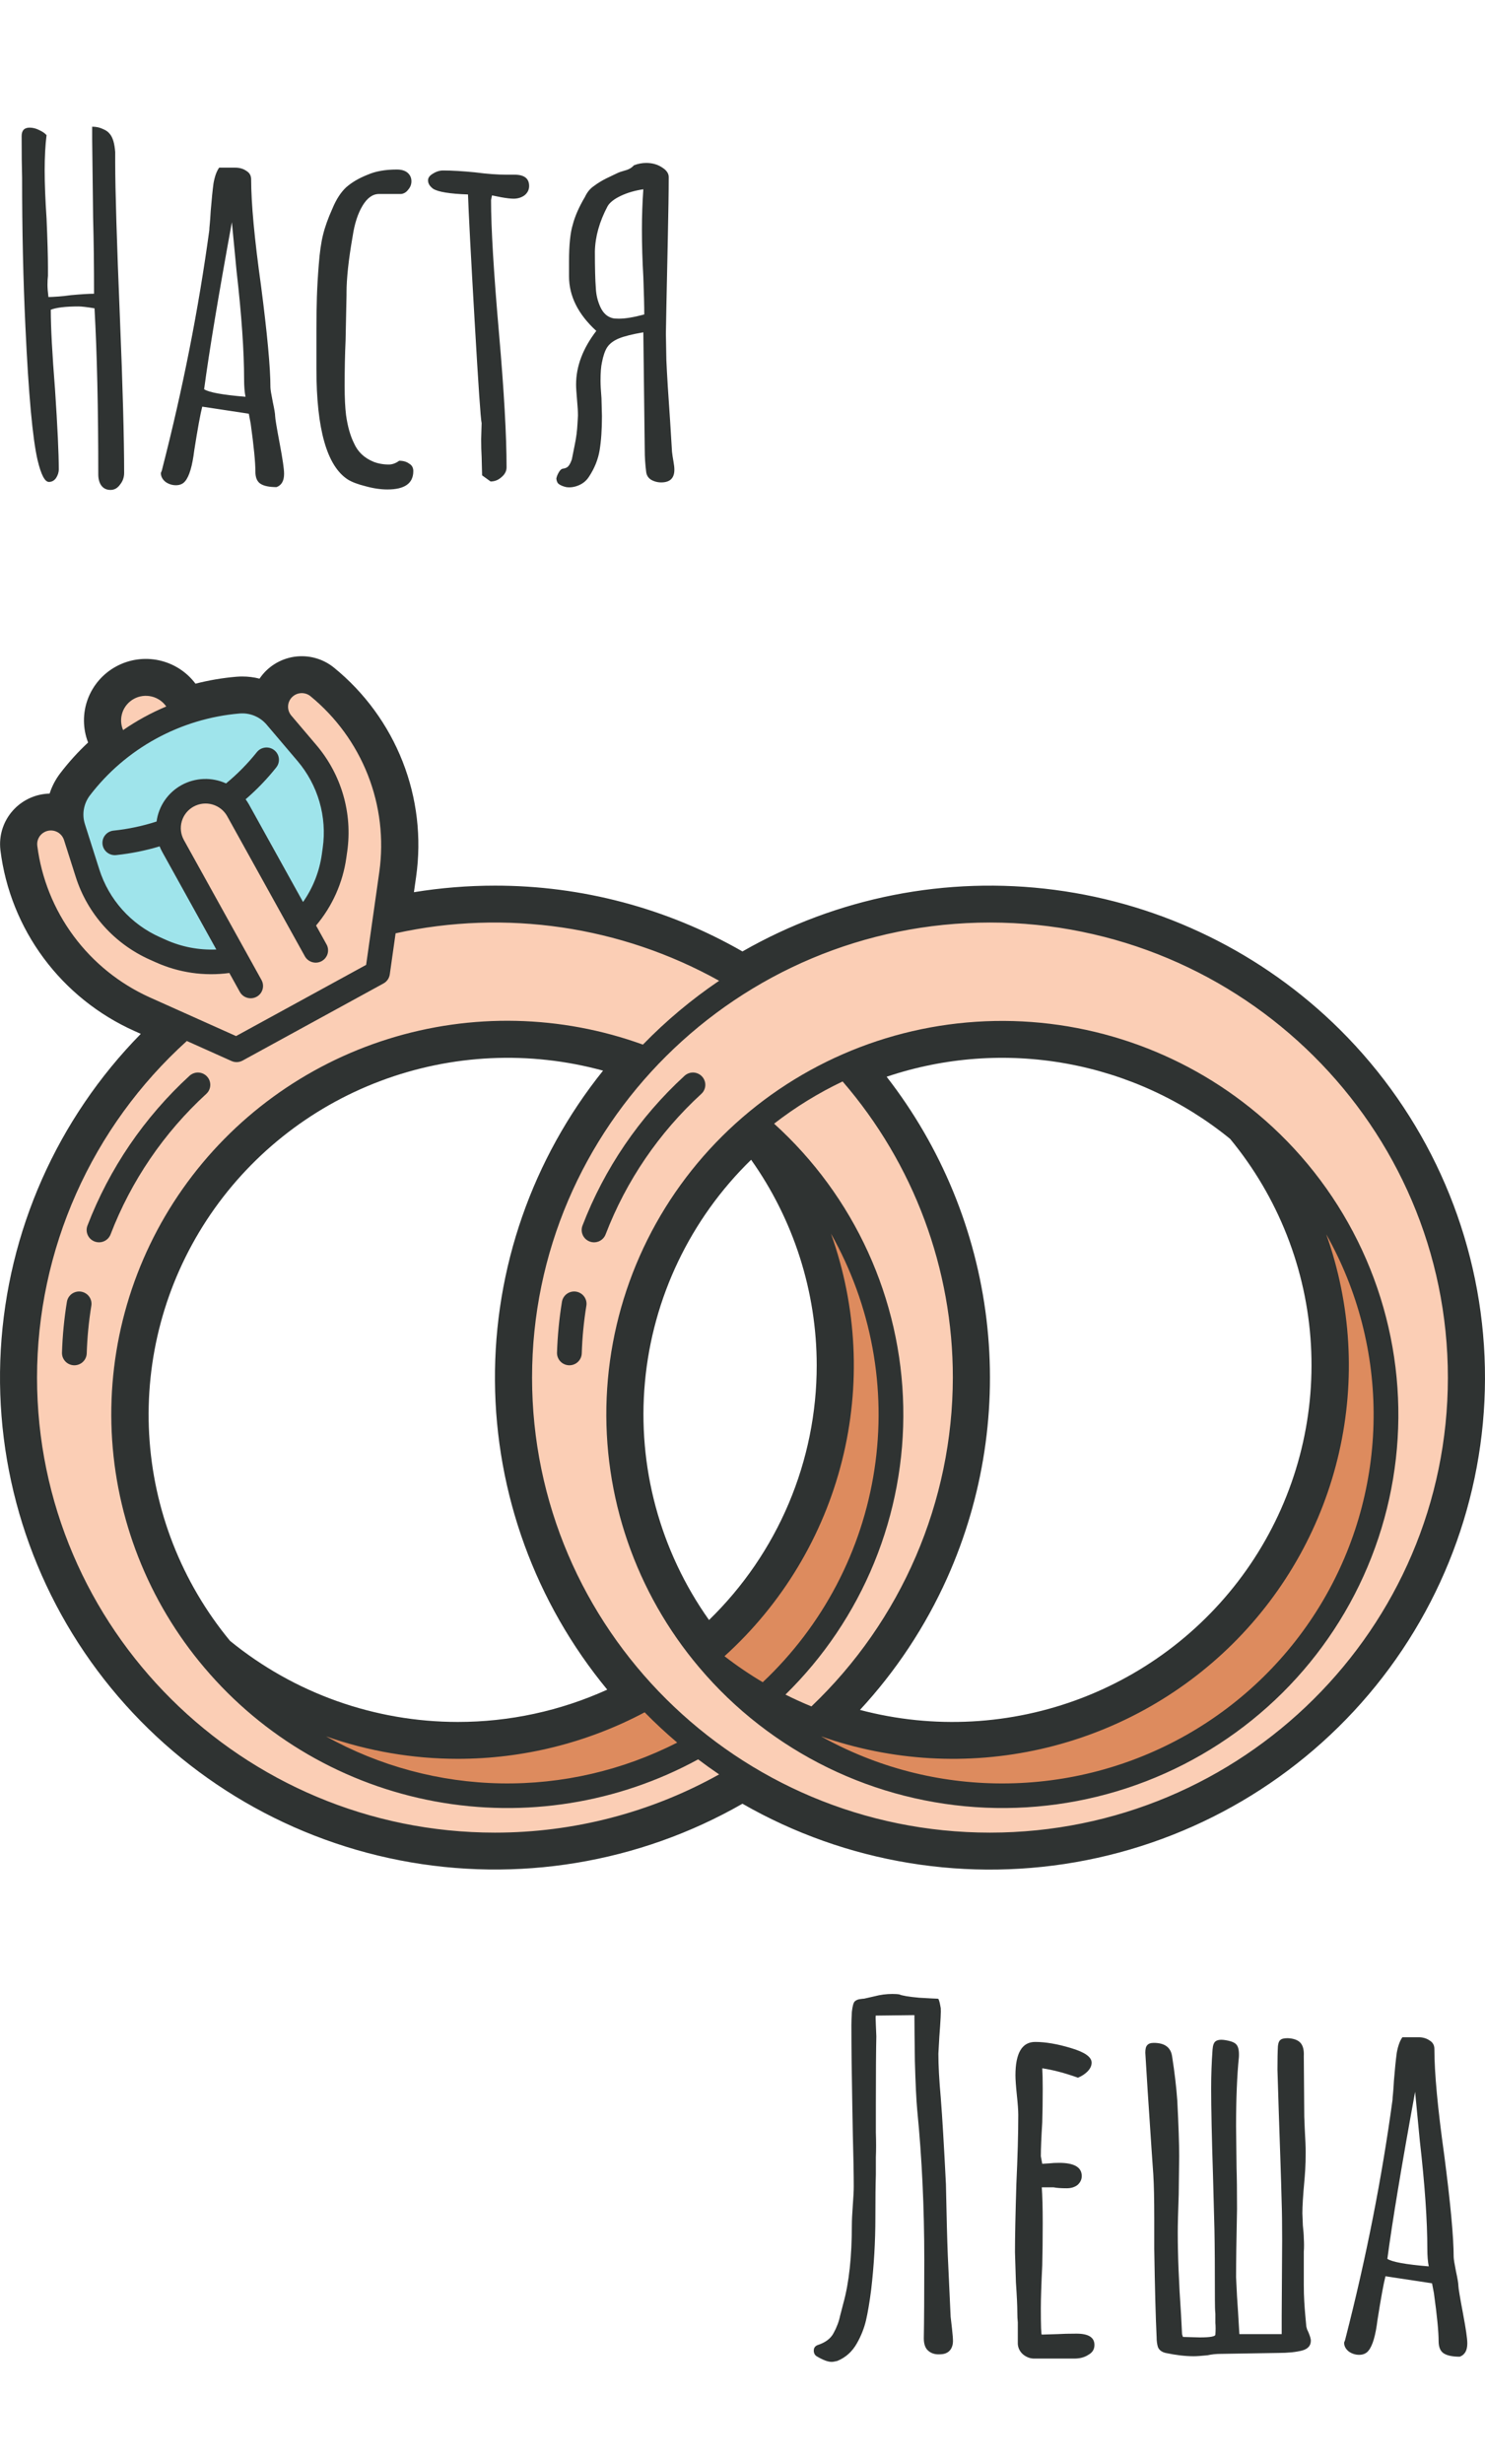
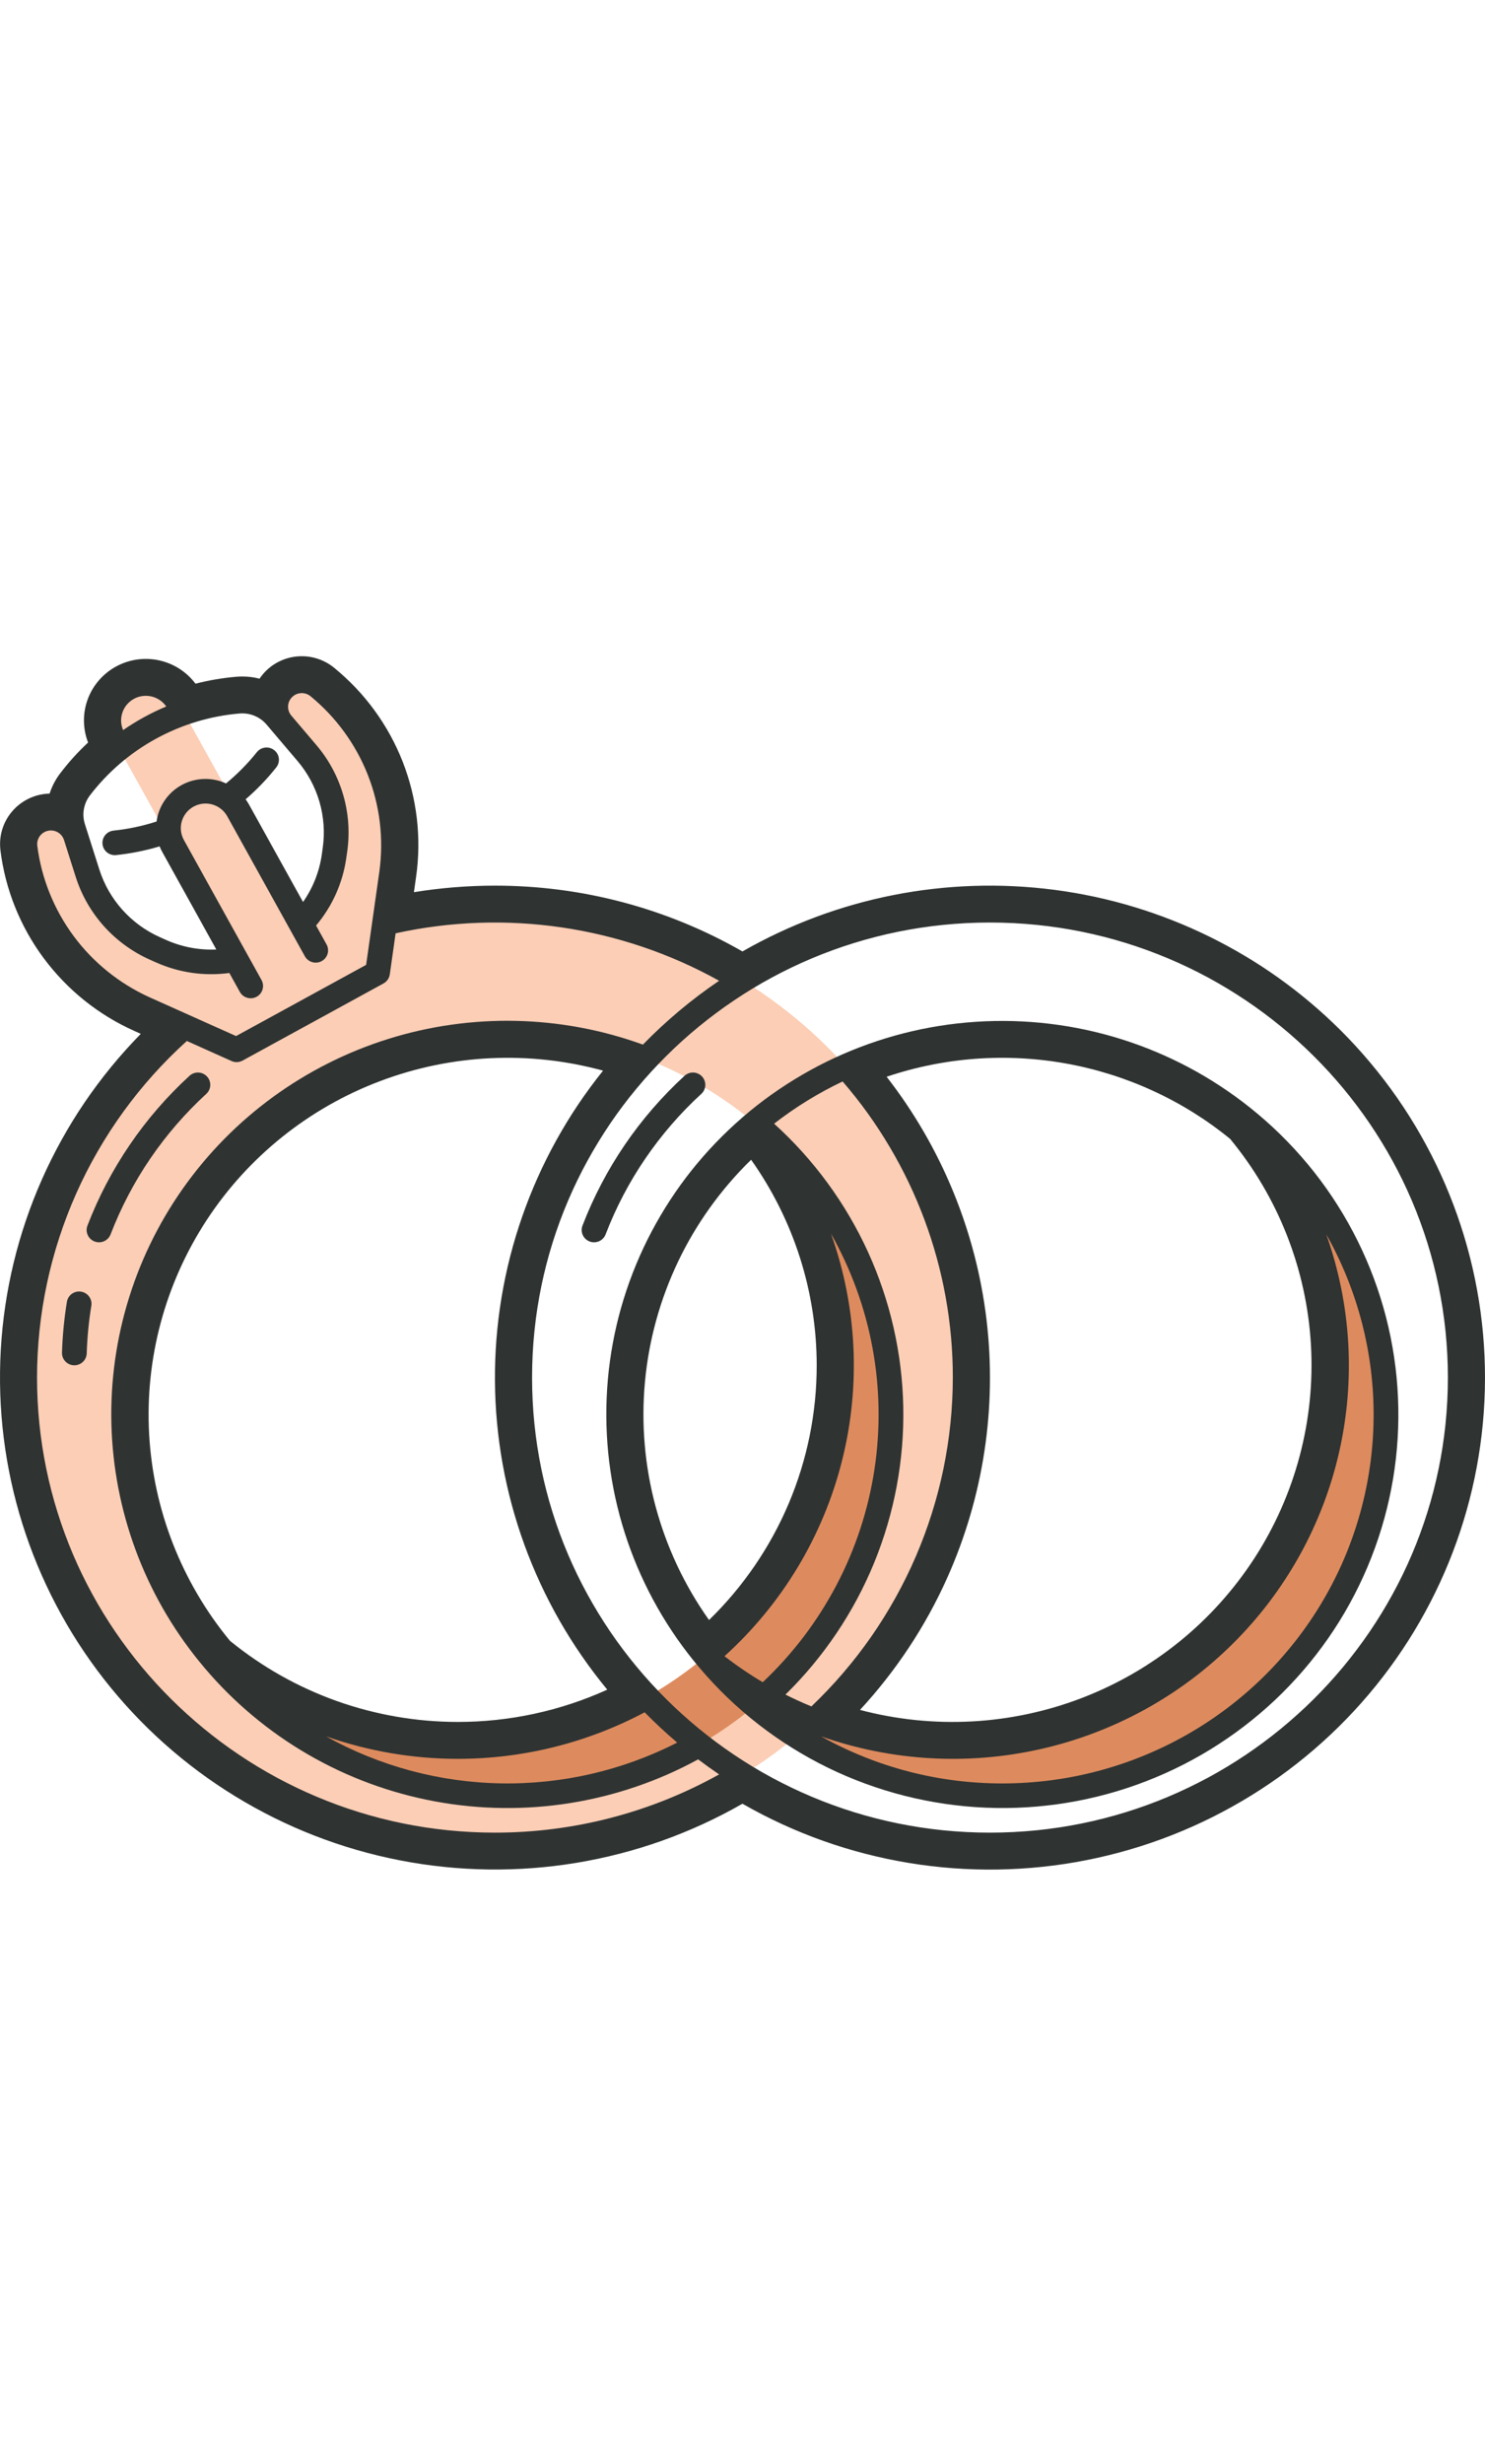
<svg xmlns="http://www.w3.org/2000/svg" width="120" height="199" viewBox="0 0 120 199" fill="none">
-   <path d="M67.66 190.684C67.457 190.735 67.305 190.76 67.204 190.76C66.9 190.76 66.495 190.608 65.988 190.304C65.836 190.203 65.76 190.051 65.76 189.848C65.76 189.62 65.874 189.468 66.102 189.392C66.71 189.189 67.128 188.873 67.356 188.442C67.609 187.986 67.787 187.517 67.888 187.036C68.015 186.555 68.103 186.213 68.154 186.01C68.61 184.363 68.838 182.248 68.838 179.664C68.838 179.335 68.863 178.815 68.914 178.106C68.965 177.447 68.99 176.941 68.99 176.586C68.99 175.623 68.965 174.205 68.914 172.33L68.876 170.202C68.825 167.567 68.8 165.351 68.8 163.552C68.8 163.299 68.813 162.944 68.838 162.488C68.889 162.032 68.965 161.753 69.066 161.652C69.167 161.551 69.307 161.487 69.484 161.462C69.661 161.437 69.775 161.424 69.826 161.424C69.927 161.399 70.206 161.335 70.662 161.234C71.143 161.107 71.625 161.044 72.106 161.044C72.359 161.044 72.549 161.057 72.676 161.082C72.904 161.183 73.436 161.272 74.272 161.348C75.133 161.399 75.615 161.424 75.716 161.424C75.817 161.424 75.868 161.462 75.868 161.538C75.919 161.665 75.969 161.88 76.02 162.184C76.045 162.437 76.007 163.21 75.906 164.502L75.83 165.87C75.83 166.833 75.893 168.011 76.02 169.404C76.147 171.025 76.286 173.356 76.438 176.396C76.489 178.98 76.539 180.905 76.59 182.172L76.818 187.112L76.932 188.1C76.983 188.556 77.008 188.885 77.008 189.088C77.008 189.316 76.957 189.519 76.856 189.696C76.755 189.873 76.603 190 76.4 190.076C76.273 190.127 76.083 190.152 75.83 190.152C75.501 190.152 75.222 190.051 74.994 189.848C74.766 189.645 74.652 189.316 74.652 188.86C74.677 187.441 74.69 185.326 74.69 182.514C74.69 178.309 74.5 174.281 74.12 170.43C74.044 169.619 73.981 168.302 73.93 166.478C73.905 164.654 73.892 163.413 73.892 162.754L70.776 162.792C70.751 162.792 70.751 163.045 70.776 163.552C70.801 164.059 70.814 164.363 70.814 164.464C70.789 165.579 70.776 167.428 70.776 170.012V172.216C70.801 172.976 70.801 173.647 70.776 174.23C70.776 174.787 70.776 175.256 70.776 175.636C70.751 176.421 70.738 177.574 70.738 179.094C70.738 181.045 70.624 182.995 70.396 184.946C70.269 185.934 70.13 186.757 69.978 187.416C69.826 188.049 69.585 188.657 69.256 189.24C68.876 189.924 68.344 190.405 67.66 190.684ZM83.576 190.494C83.246 190.494 82.942 190.38 82.664 190.152C82.41 189.924 82.271 189.645 82.246 189.316V188.328V187.568C82.22 187.34 82.208 187.074 82.208 186.77C82.208 186.238 82.17 185.427 82.094 184.338L82.018 181.906C82.018 180.665 82.056 178.815 82.132 176.358C82.233 174.154 82.284 172.305 82.284 170.81C82.284 170.455 82.246 169.923 82.17 169.214C82.094 168.479 82.056 167.947 82.056 167.618C82.056 165.819 82.588 164.92 83.652 164.92C84.488 164.92 85.45 165.085 86.54 165.414C87.654 165.743 88.212 166.136 88.212 166.592C88.212 166.845 88.098 167.086 87.87 167.314C87.667 167.517 87.414 167.681 87.11 167.808C86.046 167.428 85.083 167.175 84.222 167.048C84.247 167.428 84.26 167.973 84.26 168.682C84.26 169.695 84.247 170.607 84.222 171.418C84.146 172.634 84.108 173.546 84.108 174.154L84.222 174.762L84.83 174.724C85.032 174.699 85.286 174.686 85.59 174.686C86.806 174.686 87.414 175.041 87.414 175.75C87.414 176.029 87.3 176.269 87.072 176.472C86.844 176.649 86.552 176.738 86.198 176.738C85.742 176.738 85.387 176.713 85.134 176.662H84.184C84.234 177.321 84.26 178.283 84.26 179.55C84.26 180.817 84.247 181.957 84.222 182.97C84.146 184.515 84.108 185.668 84.108 186.428C84.108 187.847 84.133 188.556 84.184 188.556L85.438 188.518C85.868 188.493 86.388 188.48 86.996 188.48C87.958 188.48 88.44 188.784 88.44 189.392C88.44 189.747 88.275 190.013 87.946 190.19C87.642 190.393 87.262 190.494 86.806 190.494H83.576ZM96.465 190.304C95.781 190.304 95.021 190.215 94.185 190.038C93.881 189.962 93.678 189.81 93.577 189.582C93.501 189.354 93.463 189.075 93.463 188.746C93.387 187.175 93.323 184.807 93.273 181.64V179.246C93.273 177.65 93.247 176.447 93.197 175.636C93.171 175.332 93.019 173.077 92.741 168.872L92.551 165.794C92.551 165.49 92.601 165.287 92.703 165.186C92.804 165.059 92.981 164.996 93.235 164.996C94.121 164.996 94.615 165.363 94.717 166.098C94.919 167.39 95.059 168.581 95.135 169.67C95.236 171.646 95.287 173.141 95.287 174.154L95.249 177.232C95.198 178.651 95.173 179.689 95.173 180.348C95.173 182.172 95.261 184.376 95.439 186.96L95.515 188.442C95.515 188.518 95.54 188.619 95.591 188.746C95.667 188.746 96.123 188.759 96.959 188.784C97.795 188.784 98.213 188.708 98.213 188.556C98.238 188.201 98.238 187.885 98.213 187.606C98.213 187.327 98.213 187.087 98.213 186.884C98.187 186.631 98.175 186.263 98.175 185.782C98.175 183.249 98.162 181.349 98.137 180.082L98.023 175.788C97.921 172.596 97.871 170.227 97.871 168.682C97.871 167.593 97.909 166.541 97.985 165.528C98.01 165.199 98.086 164.983 98.213 164.882C98.365 164.755 98.618 164.717 98.973 164.768C99.479 164.844 99.796 164.971 99.923 165.148C100.075 165.325 100.138 165.655 100.113 166.136C99.961 167.631 99.885 169.493 99.885 171.722L99.923 175.104C99.948 175.839 99.961 176.941 99.961 178.41C99.91 180.893 99.885 182.729 99.885 183.92C99.935 185.085 99.986 185.985 100.037 186.618L100.151 188.518H103.571V187.074L103.609 180.994C103.609 179.651 103.596 178.638 103.571 177.954C103.545 176.865 103.507 175.598 103.457 174.154C103.406 172.685 103.368 171.57 103.343 170.81L103.229 167.162C103.229 166.326 103.241 165.693 103.267 165.262C103.292 165.009 103.355 164.844 103.457 164.768C103.558 164.667 103.761 164.616 104.065 164.616C104.546 164.641 104.888 164.768 105.091 164.996C105.293 165.224 105.382 165.579 105.357 166.06L105.395 170.962L105.433 171.912C105.483 172.773 105.509 173.407 105.509 173.812C105.509 174.369 105.496 174.851 105.471 175.256C105.445 175.661 105.42 175.991 105.395 176.244C105.293 177.359 105.243 178.195 105.243 178.752L105.281 179.74C105.331 180.196 105.357 180.538 105.357 180.766C105.382 181.171 105.382 181.539 105.357 181.868C105.357 182.172 105.357 182.425 105.357 182.628V184.49C105.357 185.022 105.369 185.491 105.395 185.896C105.42 186.301 105.445 186.643 105.471 186.922L105.547 187.758C105.547 187.859 105.572 187.986 105.623 188.138C105.699 188.29 105.749 188.404 105.775 188.48C105.876 188.733 105.927 188.923 105.927 189.05C105.927 189.455 105.686 189.721 105.205 189.848C104.698 189.975 104.065 190.038 103.305 190.038L98.631 190.114C98.276 190.114 97.921 190.152 97.567 190.228C97.06 190.279 96.693 190.304 96.465 190.304ZM117.962 190.342C117.38 190.342 116.949 190.253 116.67 190.076C116.392 189.899 116.252 189.569 116.252 189.088C116.252 188.328 116.126 187.036 115.872 185.212L115.72 184.414L111.958 183.844C111.806 184.427 111.591 185.605 111.312 187.378C111.16 188.619 110.92 189.443 110.59 189.848C110.413 190.076 110.16 190.19 109.83 190.19C109.526 190.19 109.248 190.101 108.994 189.924C108.741 189.721 108.614 189.481 108.614 189.202L108.69 189.012L108.728 188.86C110.4 182.349 111.667 175.927 112.528 169.594C112.528 169.493 112.541 169.328 112.566 169.1C112.592 168.847 112.617 168.492 112.642 168.036C112.718 167.099 112.794 166.351 112.87 165.794C112.972 165.237 113.124 164.819 113.326 164.54H114.618C114.973 164.54 115.277 164.629 115.53 164.806C115.784 164.958 115.91 165.186 115.91 165.49C115.91 167.415 116.176 170.278 116.708 174.078C117.215 177.979 117.468 180.715 117.468 182.286C117.468 182.438 117.532 182.831 117.658 183.464C117.785 184.047 117.848 184.427 117.848 184.604C117.848 184.781 117.975 185.541 118.228 186.884C118.456 188.1 118.57 188.885 118.57 189.24V189.278C118.57 189.835 118.368 190.19 117.962 190.342ZM115.454 183.046C115.378 182.666 115.34 182.197 115.34 181.64C115.34 179.36 115.138 176.447 114.732 172.9L114.352 168.948C113.263 174.901 112.516 179.398 112.11 182.438C112.49 182.691 113.605 182.894 115.454 183.046Z" fill="#2F3332" />
-   <path d="M8.93 39.57C8.601 39.57 8.347 39.443 8.17 39.19C8.018 38.962 7.942 38.671 7.942 38.316C7.942 33.021 7.841 28.55 7.638 24.902C7.03 24.801 6.599 24.75 6.346 24.75C5.307 24.75 4.56 24.839 4.104 25.016C4.104 26.435 4.218 28.575 4.446 31.438C4.649 34.478 4.75 36.631 4.75 37.898C4.75 38.151 4.674 38.392 4.522 38.62C4.37 38.823 4.18 38.924 3.952 38.924C3.623 38.924 3.319 38.341 3.04 37.176C2.635 35.453 2.305 31.843 2.052 26.346C1.875 22.622 1.786 18.619 1.786 14.338C1.761 13.553 1.748 12.438 1.748 10.994C1.748 10.538 1.963 10.31 2.394 10.31C2.647 10.31 2.901 10.373 3.154 10.5C3.433 10.627 3.635 10.766 3.762 10.918C3.661 11.729 3.61 12.679 3.61 13.768C3.61 14.832 3.661 16.124 3.762 17.644C3.838 19.392 3.876 20.709 3.876 21.596V22.28C3.851 22.483 3.838 22.723 3.838 23.002C3.838 23.255 3.863 23.585 3.914 23.99C4.066 23.99 4.319 23.977 4.674 23.952C5.029 23.927 5.383 23.889 5.738 23.838C6.574 23.762 7.195 23.724 7.6 23.724C7.6 21.52 7.575 19.481 7.524 17.606L7.448 11.26V10.234C7.777 10.234 8.069 10.297 8.322 10.424C8.575 10.525 8.765 10.665 8.892 10.842C9.12 11.121 9.259 11.602 9.31 12.286V13.16C9.31 15.339 9.437 19.506 9.69 25.662C9.918 31.235 10.032 35.415 10.032 38.202C10.032 38.557 9.918 38.873 9.69 39.152C9.487 39.431 9.234 39.57 8.93 39.57ZM22.347 39.342C21.764 39.342 21.334 39.253 21.055 39.076C20.776 38.899 20.637 38.569 20.637 38.088C20.637 37.328 20.51 36.036 20.257 34.212L20.105 33.414L16.343 32.844C16.191 33.427 15.976 34.605 15.697 36.378C15.545 37.619 15.304 38.443 14.975 38.848C14.798 39.076 14.544 39.19 14.215 39.19C13.911 39.19 13.632 39.101 13.379 38.924C13.126 38.721 12.999 38.481 12.999 38.202L13.075 38.012L13.113 37.86C14.785 31.349 16.052 24.927 16.913 18.594C16.913 18.493 16.926 18.328 16.951 18.1C16.976 17.847 17.002 17.492 17.027 17.036C17.103 16.099 17.179 15.351 17.255 14.794C17.356 14.237 17.508 13.819 17.711 13.54H19.003C19.358 13.54 19.662 13.629 19.915 13.806C20.168 13.958 20.295 14.186 20.295 14.49C20.295 16.415 20.561 19.278 21.093 23.078C21.6 26.979 21.853 29.715 21.853 31.286C21.853 31.438 21.916 31.831 22.043 32.464C22.17 33.047 22.233 33.427 22.233 33.604C22.233 33.781 22.36 34.541 22.613 35.884C22.841 37.1 22.955 37.885 22.955 38.24V38.278C22.955 38.835 22.752 39.19 22.347 39.342ZM19.839 32.046C19.763 31.666 19.725 31.197 19.725 30.64C19.725 28.36 19.522 25.447 19.117 21.9L18.737 17.948C17.648 23.901 16.9 28.398 16.495 31.438C16.875 31.691 17.99 31.894 19.839 32.046ZM31.308 39.532C30.751 39.532 30.156 39.443 29.522 39.266C28.914 39.114 28.446 38.937 28.116 38.734C26.419 37.645 25.57 34.668 25.57 29.804V28.778V27.6V26.688C25.57 25.675 25.583 24.775 25.608 23.99C25.634 23.179 25.684 22.305 25.76 21.368C25.836 20.38 25.95 19.582 26.102 18.974C26.254 18.341 26.508 17.631 26.862 16.846C27.166 16.111 27.534 15.541 27.964 15.136C28.42 14.731 29.003 14.389 29.712 14.11C30.346 13.831 31.131 13.692 32.068 13.692C32.448 13.692 32.74 13.781 32.942 13.958C33.145 14.135 33.246 14.363 33.246 14.642C33.246 14.895 33.158 15.123 32.98 15.326C32.828 15.529 32.638 15.643 32.41 15.668H30.624C30.118 15.668 29.674 15.985 29.294 16.618C28.914 17.251 28.648 18.075 28.496 19.088C28.167 20.963 28.002 22.483 28.002 23.648V23.838L27.926 27.486C27.876 28.575 27.85 29.804 27.85 31.172C27.85 32.135 27.888 32.92 27.964 33.528C28.091 34.44 28.306 35.2 28.61 35.808C28.914 36.492 29.434 36.986 30.168 37.29C30.548 37.442 30.966 37.518 31.422 37.518C31.701 37.518 31.98 37.417 32.258 37.214C32.588 37.214 32.854 37.29 33.056 37.442C33.284 37.569 33.398 37.771 33.398 38.05C33.398 39.038 32.702 39.532 31.308 39.532ZM38.958 38.392L38.92 36.91C38.894 36.479 38.882 35.998 38.882 35.466L38.92 34.174C38.844 33.895 38.654 31.121 38.35 25.852C38.046 20.583 37.868 17.201 37.818 15.706C36.348 15.655 35.411 15.503 35.006 15.25C34.727 15.047 34.588 14.819 34.588 14.566C34.588 14.363 34.714 14.186 34.968 14.034C35.246 13.857 35.525 13.768 35.804 13.768C36.513 13.768 37.374 13.819 38.388 13.92C39.35 14.047 40.212 14.11 40.972 14.11H41.276H41.58C42.365 14.11 42.758 14.414 42.758 15.022C42.758 15.326 42.631 15.579 42.378 15.782C42.124 15.959 41.833 16.048 41.504 16.048C41.276 16.048 40.946 16.01 40.516 15.934L39.756 15.782L39.718 15.972L39.68 16.162C39.68 18.417 39.895 22.014 40.326 26.954C40.731 31.59 40.934 35.187 40.934 37.746C40.934 38.05 40.794 38.316 40.516 38.544C40.262 38.772 39.971 38.886 39.642 38.886L38.958 38.392ZM45.754 39.342C45.526 39.291 45.336 39.215 45.184 39.114C45.058 39.038 44.982 38.886 44.956 38.658C44.982 38.506 45.045 38.341 45.146 38.164C45.248 37.987 45.349 37.885 45.45 37.86C45.678 37.835 45.843 37.759 45.944 37.632C46.046 37.505 46.134 37.328 46.21 37.1C46.236 36.948 46.312 36.568 46.438 35.96C46.565 35.352 46.641 34.769 46.666 34.212L46.704 33.566C46.704 33.262 46.679 32.831 46.628 32.274C46.578 31.717 46.552 31.311 46.552 31.058C46.552 29.589 47.097 28.145 48.186 26.726C46.717 25.383 45.982 23.914 45.982 22.318V21.102C45.982 19.785 46.084 18.797 46.286 18.138C46.464 17.454 46.793 16.707 47.274 15.896C47.452 15.516 47.692 15.225 47.996 15.022C48.3 14.794 48.63 14.591 48.984 14.414C49.364 14.237 49.656 14.097 49.858 13.996C50.01 13.92 50.226 13.844 50.504 13.768C50.808 13.692 51.049 13.553 51.226 13.35C51.556 13.223 51.885 13.16 52.214 13.16C52.696 13.16 53.114 13.274 53.468 13.502C53.848 13.73 54.038 13.996 54.038 14.3C54.038 15.389 54.013 17.099 53.962 19.43L53.848 24.826L53.81 26.954L53.848 29.082C53.899 30.247 54 31.894 54.152 34.022L54.304 36.492C54.33 36.72 54.368 36.973 54.418 37.252C54.469 37.531 54.494 37.759 54.494 37.936C54.494 38.62 54.14 38.962 53.43 38.962C53.126 38.962 52.848 38.886 52.594 38.734C52.366 38.582 52.24 38.367 52.214 38.088C52.138 37.505 52.1 36.91 52.1 36.302L51.986 26.84C51.1 26.992 50.441 27.157 50.01 27.334C49.58 27.511 49.263 27.752 49.06 28.056C48.883 28.335 48.744 28.74 48.642 29.272C48.566 29.601 48.528 30.095 48.528 30.754C48.528 31.083 48.554 31.552 48.604 32.16L48.642 33.604C48.642 34.693 48.579 35.618 48.452 36.378C48.326 37.113 48.047 37.809 47.616 38.468C47.414 38.797 47.135 39.038 46.78 39.19C46.426 39.342 46.084 39.393 45.754 39.342ZM49.516 25.7C49.618 25.725 49.782 25.738 50.01 25.738C50.542 25.738 51.226 25.624 52.062 25.396C52.062 24.737 52.037 23.724 51.986 22.356C51.91 21.064 51.872 19.785 51.872 18.518C51.872 17.454 51.91 16.377 51.986 15.288C51.302 15.389 50.694 15.567 50.162 15.82C49.63 16.073 49.276 16.352 49.098 16.656C48.44 17.897 48.098 19.113 48.072 20.304C48.072 21.647 48.098 22.635 48.148 23.268C48.174 23.825 48.3 24.345 48.528 24.826C48.756 25.307 49.086 25.599 49.516 25.7Z" fill="#2F3332" />
  <path d="M69.037 86.916C63.277 80.138 55.298 75.59 46.5 74.072C37.701 72.553 28.645 74.16 20.921 78.612C13.197 83.063 7.297 90.074 4.258 98.414C1.218 106.754 1.233 115.891 4.299 124.222C7.365 132.553 13.287 139.545 21.026 143.972C28.764 148.399 37.825 149.978 46.618 148.431C55.412 146.885 63.376 142.312 69.114 135.516C74.852 128.719 77.997 120.132 77.997 111.262C77.985 102.353 74.812 93.733 69.037 86.916V86.916ZM57.781 133.113C52.245 138.084 45.089 140.904 37.628 141.056C30.167 141.207 22.901 138.68 17.166 133.937C12.212 128.035 9.658 120.507 10.008 112.83C10.358 105.154 13.585 97.885 19.055 92.451C24.526 87.017 31.844 83.812 39.573 83.465C47.301 83.118 54.881 85.653 60.824 90.574C61.089 90.89 61.346 91.207 61.596 91.533C66.336 97.672 68.576 105.359 67.869 113.063C67.162 120.768 63.56 127.926 57.781 133.113V133.113Z" fill="#FBCEB5" />
  <path d="M71.997 114.242C71.997 120.572 70.034 126.749 66.373 131.93C62.712 137.112 57.532 141.047 51.539 143.2C45.546 145.353 39.031 145.618 32.88 143.961C26.729 142.304 21.242 138.803 17.166 133.937C23.028 138.783 30.482 141.312 38.102 141.042C45.723 140.771 52.977 137.72 58.475 132.472C63.974 127.224 67.332 120.147 67.908 112.595C68.484 105.042 66.237 97.543 61.596 91.533C61.346 91.207 61.089 90.89 60.824 90.574C61.144 90.84 61.459 91.111 61.769 91.389C64.993 94.272 67.57 97.797 69.332 101.734C71.094 105.672 72.002 109.933 71.997 114.242V114.242Z" fill="#DD8B5E" />
  <path d="M61.769 91.389C61.459 91.111 61.144 90.839 60.824 90.574C61.089 90.889 61.346 91.207 61.596 91.533C61.654 91.483 61.711 91.433 61.769 91.389Z" fill="#CF5F1F" />
  <path d="M31.644 70.537L30.507 78.56L19.121 84.791L11.683 81.458C9.082 80.293 6.828 78.483 5.135 76.202C3.443 73.921 2.37 71.245 2.02 68.433C2.01 68.348 2.005 68.263 2.005 68.177C2.004 67.677 2.184 67.192 2.511 66.812C2.839 66.432 3.293 66.18 3.791 66.104C4.289 66.027 4.799 66.13 5.227 66.395C5.655 66.659 5.973 67.067 6.125 67.544L7.075 70.532C7.499 71.864 8.201 73.092 9.136 74.137C10.07 75.181 11.216 76.018 12.498 76.593L12.98 76.809C14.212 77.36 15.543 77.659 16.893 77.686C16.961 77.688 17.026 77.688 17.093 77.688C17.757 77.689 18.418 77.623 19.068 77.492C21.097 77.085 22.948 76.063 24.368 74.567C25.788 73.072 26.706 71.176 26.996 69.141L27.069 68.62C27.265 67.236 27.165 65.826 26.776 64.484C26.387 63.141 25.716 61.895 24.809 60.827L22.776 58.433C22.437 58.034 22.261 57.523 22.281 57.002C22.301 56.48 22.517 55.984 22.886 55.613C23.255 55.241 23.751 55.019 24.276 54.992C24.801 54.964 25.317 55.132 25.724 55.463C27.93 57.26 29.634 59.59 30.671 62.23C31.708 64.87 32.043 67.731 31.644 70.537Z" fill="#FBCEB5" />
  <path d="M14.94 70.031L9.157 59.621C8.773 58.929 8.681 58.114 8.903 57.355C9.124 56.596 9.64 55.955 10.337 55.574C11.034 55.192 11.854 55.101 12.619 55.321C13.383 55.541 14.028 56.053 14.412 56.746L20.195 67.155L14.94 70.031Z" fill="#FBCEB5" />
-   <path d="M22.308 57.884L24.809 60.828C25.717 61.895 26.387 63.142 26.776 64.484C27.166 65.827 27.266 67.236 27.069 68.62L26.995 69.14C26.779 70.667 26.207 72.123 25.326 73.392C24.445 74.662 23.278 75.71 21.918 76.454V76.454C20.558 77.198 19.043 77.618 17.491 77.679C15.94 77.741 14.396 77.443 12.98 76.808L12.498 76.593C11.216 76.018 10.07 75.181 9.136 74.137C8.201 73.092 7.499 71.864 7.075 70.532L5.906 66.859C5.734 66.317 5.695 65.743 5.792 65.184C5.89 64.624 6.121 64.097 6.466 63.644C7.989 61.651 9.915 59.998 12.121 58.791C14.327 57.584 16.764 56.85 19.273 56.637V56.637C19.843 56.588 20.416 56.676 20.944 56.893C21.472 57.11 21.94 57.45 22.308 57.884V57.884Z" fill="#9FE4EB" />
  <path d="M20.255 79.632L13.982 68.322C13.598 67.629 13.507 66.814 13.728 66.055C13.949 65.296 14.465 64.655 15.162 64.274C15.859 63.892 16.68 63.802 17.444 64.022C18.208 64.241 18.853 64.754 19.237 65.446L25.51 76.756L20.255 79.632Z" fill="#FBCEB5" />
-   <path d="M79.998 73.516C72.481 73.516 65.134 75.73 58.885 79.878C52.635 84.025 47.764 89.921 44.888 96.818C42.011 103.715 41.259 111.304 42.725 118.626C44.192 125.948 47.811 132.674 53.126 137.953C58.441 143.232 65.212 146.827 72.584 148.283C79.955 149.74 87.596 148.992 94.54 146.135C101.484 143.278 107.42 138.44 111.595 132.233C115.771 126.026 118 118.728 118 111.262C118 106.306 117.017 101.397 115.107 96.818C113.198 92.238 110.398 88.077 106.87 84.572C103.341 81.067 99.151 78.286 94.54 76.389C89.93 74.493 84.988 73.516 79.998 73.516V73.516ZM76.997 141.062C69.751 141.073 62.731 138.551 57.169 133.937C52.222 128.034 49.675 120.508 50.028 112.836C50.381 105.163 53.608 97.899 59.075 92.468C64.543 87.037 71.857 83.832 79.581 83.482C87.306 83.131 94.883 85.661 100.826 90.574C104.595 95.071 106.995 100.542 107.746 106.345C108.497 112.148 107.568 118.043 105.068 123.341C102.568 128.638 98.6 133.119 93.628 136.257C88.657 139.396 82.888 141.062 76.997 141.062Z" fill="#FBCEB5" />
  <path d="M112 114.242C112 120.572 110.036 126.749 106.375 131.93C102.715 137.112 97.535 141.047 91.542 143.2C85.549 145.353 79.033 145.618 72.882 143.961C66.732 142.304 61.245 138.803 57.169 133.937C63.112 138.851 70.689 141.38 78.414 141.03C86.138 140.68 93.452 137.474 98.92 132.044C104.387 126.613 107.614 119.348 107.967 111.676C108.32 104.004 105.773 96.477 100.826 90.574C104.327 93.46 107.143 97.078 109.074 101.169C111.005 105.26 112.004 109.724 112 114.242V114.242Z" fill="#DD8B5E" />
  <path d="M101.6 89.941L101.597 89.937L101.596 89.938C95.471 84.807 87.629 82.147 79.623 82.485C71.618 82.822 64.031 86.132 58.365 91.76C52.698 97.387 49.365 104.922 49.024 112.874C48.684 120.825 51.361 128.614 56.525 134.7L56.524 134.701L56.531 134.706C59.383 138.076 62.91 140.819 66.888 142.764C70.865 144.708 75.206 145.809 79.634 145.999C84.063 146.189 88.483 145.462 92.614 143.865C96.745 142.268 100.496 139.836 103.631 136.723C106.765 133.61 109.214 129.883 110.821 125.78C112.429 121.677 113.161 117.287 112.97 112.888C112.779 108.49 111.67 104.178 109.712 100.228C107.755 96.278 104.993 92.774 101.6 89.941V89.941ZM76.533 127.46C79.474 120.901 80.573 113.673 79.713 106.543C78.853 99.414 76.066 92.648 71.647 86.965C76.322 85.39 81.324 85.025 86.181 85.903C91.038 86.781 95.59 88.875 99.406 91.985C103.298 96.701 105.584 102.521 105.934 108.609C106.285 114.696 104.683 120.738 101.358 125.864C98.034 130.99 93.157 134.936 87.432 137.136C81.706 139.335 75.425 139.674 69.493 138.103C72.404 134.957 74.781 131.363 76.533 127.46V127.46ZM76.997 111.263C76.99 116.225 75.974 121.136 74.01 125.699C72.046 130.263 69.175 134.385 65.569 137.82C64.858 137.53 64.158 137.211 63.471 136.866C66.564 133.835 69.003 130.211 70.64 126.213C72.277 122.216 73.077 117.929 72.991 113.615C72.905 109.3 71.935 105.048 70.141 101.118C68.347 97.188 65.765 93.662 62.554 90.755C64.269 89.423 66.126 88.279 68.09 87.345C73.843 94.003 77.003 102.489 76.997 111.263V111.263ZM58.545 133.765C63.205 129.552 66.508 124.064 68.039 117.992C69.57 111.92 69.26 105.535 67.149 99.637C70.423 105.423 71.659 112.129 70.66 118.692C69.662 125.255 66.486 131.299 61.637 135.866C60.563 135.231 59.53 134.529 58.545 133.765V133.765ZM65.997 110.269C65.999 114.101 65.23 117.895 63.736 121.428C62.242 124.961 60.052 128.162 57.295 130.843C53.328 125.254 51.492 118.445 52.115 111.635C52.738 104.824 55.78 98.456 60.697 93.669C64.142 98.529 65.993 104.326 65.997 110.269ZM80.998 144.042C75.867 144.048 70.822 142.738 66.35 140.24C72.043 142.238 78.19 142.595 84.079 141.269C89.968 139.943 95.359 136.989 99.629 132.748C103.899 128.507 106.873 123.152 108.208 117.303C109.543 111.453 109.184 105.348 107.172 99.693C109.73 104.227 111.049 109.347 110.998 114.544C110.947 119.741 109.528 124.835 106.882 129.319C104.235 133.802 100.454 137.52 95.913 140.103C91.372 142.686 86.23 144.044 80.998 144.042V144.042Z" fill="#2F3332" />
  <path d="M56.673 88.348C56.868 88.17 56.984 87.922 56.995 87.658C57.005 87.395 56.91 87.138 56.731 86.945C56.551 86.751 56.301 86.636 56.036 86.625C55.771 86.615 55.513 86.709 55.318 86.887C51.665 90.235 48.841 94.377 47.069 98.99C47.022 99.112 47 99.242 47.004 99.372C47.008 99.503 47.038 99.631 47.092 99.75C47.145 99.869 47.222 99.976 47.318 100.066C47.413 100.155 47.526 100.225 47.649 100.271C47.772 100.318 47.902 100.34 48.033 100.336C48.165 100.332 48.294 100.302 48.414 100.249C48.534 100.195 48.642 100.119 48.732 100.024C48.822 99.929 48.892 99.817 48.939 99.695C50.6 95.371 53.248 91.487 56.673 88.348V88.348Z" fill="#2F3332" />
-   <path d="M46.556 104.322C46.427 104.301 46.294 104.306 46.166 104.336C46.038 104.366 45.918 104.42 45.811 104.497C45.705 104.573 45.614 104.669 45.545 104.78C45.477 104.891 45.43 105.015 45.409 105.144C45.188 106.501 45.055 107.87 45.011 109.244C45.003 109.508 45.1 109.764 45.282 109.956C45.463 110.148 45.714 110.26 45.979 110.269C45.99 110.269 46.001 110.269 46.012 110.269C46.271 110.269 46.521 110.169 46.707 109.989C46.893 109.81 47.002 109.565 47.011 109.307C47.052 108.019 47.176 106.734 47.383 105.462C47.404 105.333 47.4 105.201 47.37 105.074C47.339 104.947 47.284 104.828 47.207 104.722C47.131 104.616 47.034 104.526 46.922 104.458C46.81 104.389 46.686 104.343 46.556 104.322V104.322Z" fill="#2F3332" />
  <path d="M16.67 88.348C16.767 88.26 16.845 88.153 16.9 88.035C16.955 87.917 16.986 87.789 16.992 87.658C16.997 87.528 16.976 87.398 16.931 87.275C16.886 87.153 16.817 87.041 16.728 86.945C16.639 86.849 16.532 86.771 16.413 86.716C16.293 86.662 16.165 86.631 16.033 86.625C15.902 86.62 15.771 86.641 15.648 86.685C15.525 86.73 15.411 86.799 15.315 86.887C11.662 90.235 8.838 94.377 7.066 98.99C7.019 99.112 6.997 99.242 7.001 99.372C7.005 99.503 7.035 99.631 7.089 99.75C7.143 99.869 7.219 99.976 7.315 100.066C7.411 100.155 7.523 100.225 7.646 100.271C7.769 100.318 7.899 100.339 8.031 100.336C8.162 100.332 8.291 100.302 8.411 100.249C8.531 100.195 8.639 100.119 8.729 100.024C8.819 99.929 8.889 99.817 8.936 99.695C10.598 95.371 13.245 91.487 16.67 88.348Z" fill="#2F3332" />
  <path d="M6.553 104.322C6.424 104.301 6.291 104.306 6.163 104.336C6.036 104.366 5.915 104.42 5.808 104.496C5.702 104.573 5.612 104.669 5.543 104.78C5.474 104.891 5.427 105.015 5.406 105.144C5.185 106.501 5.053 107.87 5.009 109.244C5 109.508 5.098 109.763 5.279 109.956C5.461 110.148 5.711 110.26 5.977 110.269C5.987 110.269 5.998 110.269 6.009 110.269C6.268 110.269 6.518 110.169 6.704 109.989C6.891 109.81 6.999 109.565 7.008 109.307C7.049 108.019 7.173 106.734 7.38 105.462C7.402 105.333 7.397 105.201 7.367 105.074C7.336 104.947 7.281 104.828 7.205 104.722C7.128 104.616 7.031 104.526 6.919 104.458C6.807 104.389 6.683 104.343 6.553 104.322V104.322Z" fill="#2F3332" />
  <path d="M108.284 83.167C102.056 76.984 93.949 73.014 85.219 71.871C76.49 70.728 67.624 72.476 59.996 76.845C53.916 73.357 47.017 71.524 39.995 71.53C37.802 71.53 35.612 71.707 33.448 72.06L33.625 70.813C34.072 67.67 33.696 64.465 32.534 61.507C31.372 58.55 29.464 55.939 26.992 53.926C26.549 53.565 26.034 53.3 25.482 53.148C24.93 52.996 24.351 52.961 23.784 53.044C23.217 53.128 22.674 53.328 22.189 53.633C21.705 53.937 21.291 54.339 20.972 54.813C20.518 54.697 20.05 54.638 19.581 54.639C19.465 54.639 19.288 54.641 19.091 54.659C17.979 54.754 16.877 54.942 15.796 55.219C15.075 54.256 14.026 53.586 12.845 53.331C11.664 53.076 10.43 53.255 9.372 53.835C8.313 54.414 7.502 55.355 7.087 56.482C6.673 57.61 6.684 58.849 7.118 59.969C6.303 60.73 5.553 61.558 4.876 62.443C4.494 62.94 4.201 63.498 4.009 64.094C2.937 64.121 1.918 64.563 1.17 65.326C0.422 66.089 0.004 67.112 0.005 68.177C0.005 68.338 0.014 68.499 0.033 68.659L0.035 68.677C0.427 71.828 1.629 74.825 3.525 77.38C5.421 79.936 7.947 81.964 10.861 83.269L11.378 83.501C4.629 90.369 0.61 99.432 0.064 109.014C-0.482 118.597 2.483 128.051 8.41 135.632C14.337 143.212 22.826 148.405 32.308 150.252C41.791 152.099 51.626 150.475 59.996 145.68C68.402 150.498 78.284 152.117 87.803 150.236C97.321 148.354 105.827 143.1 111.734 135.452C117.642 127.804 120.549 118.283 119.914 108.664C119.279 99.045 115.146 89.984 108.284 83.167ZM79.997 148.015C59.594 148.015 42.995 131.528 42.995 111.262C42.995 90.997 59.594 74.51 79.997 74.51C100.401 74.51 117 90.997 117 111.262C117 131.528 100.401 148.015 79.997 148.015ZM3.579 67.21C3.722 67.132 3.882 67.086 4.045 67.076C4.209 67.066 4.373 67.092 4.525 67.152C4.678 67.213 4.815 67.306 4.926 67.426C5.038 67.545 5.121 67.688 5.171 67.843H5.171L6.122 70.831C6.589 72.296 7.361 73.647 8.389 74.796C9.417 75.944 10.677 76.865 12.087 77.498L12.57 77.714C14.435 78.558 16.502 78.859 18.533 78.584L19.38 80.112C19.443 80.226 19.528 80.327 19.631 80.409C19.733 80.49 19.851 80.551 19.977 80.587C20.104 80.624 20.236 80.635 20.367 80.621C20.497 80.606 20.624 80.566 20.739 80.503C20.854 80.44 20.955 80.356 21.038 80.254C21.119 80.152 21.18 80.035 21.217 79.909C21.253 79.784 21.265 79.652 21.25 79.523C21.235 79.393 21.195 79.267 21.132 79.153L14.858 67.843C14.603 67.381 14.542 66.838 14.69 66.332C14.837 65.826 15.181 65.399 15.646 65.145C16.11 64.891 16.657 64.83 17.167 64.976C17.676 65.123 18.106 65.464 18.362 65.925L24.636 77.236C24.764 77.466 24.979 77.637 25.233 77.71C25.488 77.784 25.762 77.754 25.994 77.626C26.226 77.499 26.398 77.286 26.472 77.033C26.546 76.78 26.515 76.508 26.387 76.277L25.541 74.751C26.856 73.191 27.704 71.294 27.986 69.278L28.06 68.758C28.275 67.236 28.165 65.686 27.736 64.209C27.308 62.733 26.571 61.362 25.574 60.187L23.539 57.792L23.539 57.792C23.361 57.582 23.268 57.313 23.279 57.039C23.29 56.765 23.403 56.504 23.597 56.309C23.791 56.113 24.052 55.996 24.328 55.982C24.604 55.968 24.876 56.056 25.09 56.23C27.156 57.924 28.753 60.115 29.727 62.595C30.701 65.074 31.02 67.76 30.655 70.397L29.587 77.929L19.076 83.68L12.095 80.552C9.656 79.45 7.541 77.747 5.952 75.604C4.362 73.461 3.351 70.95 3.013 68.31C2.985 68.091 3.024 67.87 3.125 67.674C3.226 67.477 3.384 67.316 3.579 67.21V67.21ZM10.82 56.444C11.255 56.206 11.764 56.138 12.247 56.252C12.73 56.366 13.153 56.654 13.434 57.06C12.208 57.574 11.04 58.213 9.948 58.968C9.752 58.515 9.733 58.005 9.894 57.539C10.055 57.072 10.385 56.682 10.82 56.444V56.444ZM19.359 57.626C19.769 57.592 20.181 57.655 20.561 57.811C20.942 57.968 21.279 58.212 21.544 58.524L24.045 61.468C24.861 62.43 25.464 63.551 25.815 64.759C26.165 65.968 26.255 67.236 26.079 68.481L26.006 69.001C25.812 70.386 25.292 71.705 24.488 72.852L20.114 64.967C20.034 64.824 19.945 64.687 19.848 64.555C20.754 63.776 21.584 62.913 22.326 61.979C22.49 61.772 22.564 61.509 22.533 61.248C22.502 60.987 22.367 60.748 22.159 60.586C21.951 60.423 21.687 60.348 21.424 60.379C21.16 60.409 20.92 60.542 20.756 60.748C20.017 61.674 19.183 62.521 18.267 63.274C17.7 63.015 17.079 62.892 16.456 62.915C15.833 62.938 15.223 63.106 14.677 63.405C14.131 63.705 13.663 64.127 13.312 64.639C12.96 65.151 12.734 65.738 12.652 66.352C11.522 66.717 10.356 66.963 9.174 67.086C8.919 67.112 8.685 67.234 8.518 67.428C8.351 67.621 8.266 67.871 8.279 68.125C8.292 68.379 8.403 68.618 8.589 68.793C8.774 68.969 9.021 69.067 9.277 69.067C9.312 69.067 9.347 69.065 9.382 69.062C10.574 68.938 11.752 68.702 12.899 68.358C12.959 68.51 13.028 68.658 13.107 68.801L17.48 76.687C16.075 76.748 14.674 76.48 13.392 75.903L12.91 75.687C11.756 75.169 10.725 74.416 9.884 73.476C9.043 72.536 8.411 71.431 8.029 70.232L6.86 66.559C6.736 66.169 6.708 65.756 6.778 65.353C6.849 64.951 7.015 64.57 7.263 64.245C8.702 62.364 10.522 60.803 12.605 59.663C14.689 58.523 16.989 57.829 19.359 57.626V57.626ZM15.098 84.077L18.709 85.695C18.851 85.759 19.005 85.788 19.16 85.782C19.315 85.776 19.467 85.734 19.603 85.66L30.99 79.429C31.126 79.355 31.242 79.25 31.331 79.123C31.419 78.996 31.476 78.85 31.498 78.698L31.968 75.38C40.861 73.425 50.167 74.789 58.111 79.213C55.886 80.718 53.822 82.446 51.953 84.37C45.329 81.969 38.092 81.809 31.367 83.914C24.642 86.02 18.806 90.273 14.765 96.013C10.725 101.753 8.707 108.658 9.025 115.654C9.344 122.651 11.98 129.347 16.524 134.702L16.524 134.702L16.527 134.705C21.289 140.331 27.866 144.142 35.14 145.49C42.413 146.838 49.932 145.638 56.416 142.097C56.97 142.516 57.535 142.921 58.111 143.312C52.58 146.399 46.34 148.019 39.995 148.015C19.592 148.015 2.993 131.528 2.993 111.262C2.994 106.144 4.072 101.082 6.157 96.401C8.241 91.72 11.286 87.522 15.098 84.077V84.077ZM36.995 139.075C30.281 139.073 23.775 136.759 18.587 132.526C14.681 127.795 12.393 121.952 12.053 115.843C11.714 109.734 13.341 103.676 16.698 98.546C20.056 93.417 24.97 89.482 30.729 87.311C36.489 85.14 42.794 84.847 48.732 86.472C43.018 93.585 39.934 102.429 39.996 111.528C40.057 120.628 43.261 129.43 49.071 136.466C45.281 138.186 41.162 139.076 36.995 139.075V139.075ZM36.995 142.055C42.262 142.055 47.448 140.765 52.093 138.298C52.932 139.152 53.808 139.966 54.723 140.742C50.319 142.992 45.423 144.125 40.471 144.037C35.52 143.95 30.667 142.645 26.346 140.24C29.767 141.44 33.367 142.054 36.995 142.055V142.055Z" fill="#2F3332" />
</svg>